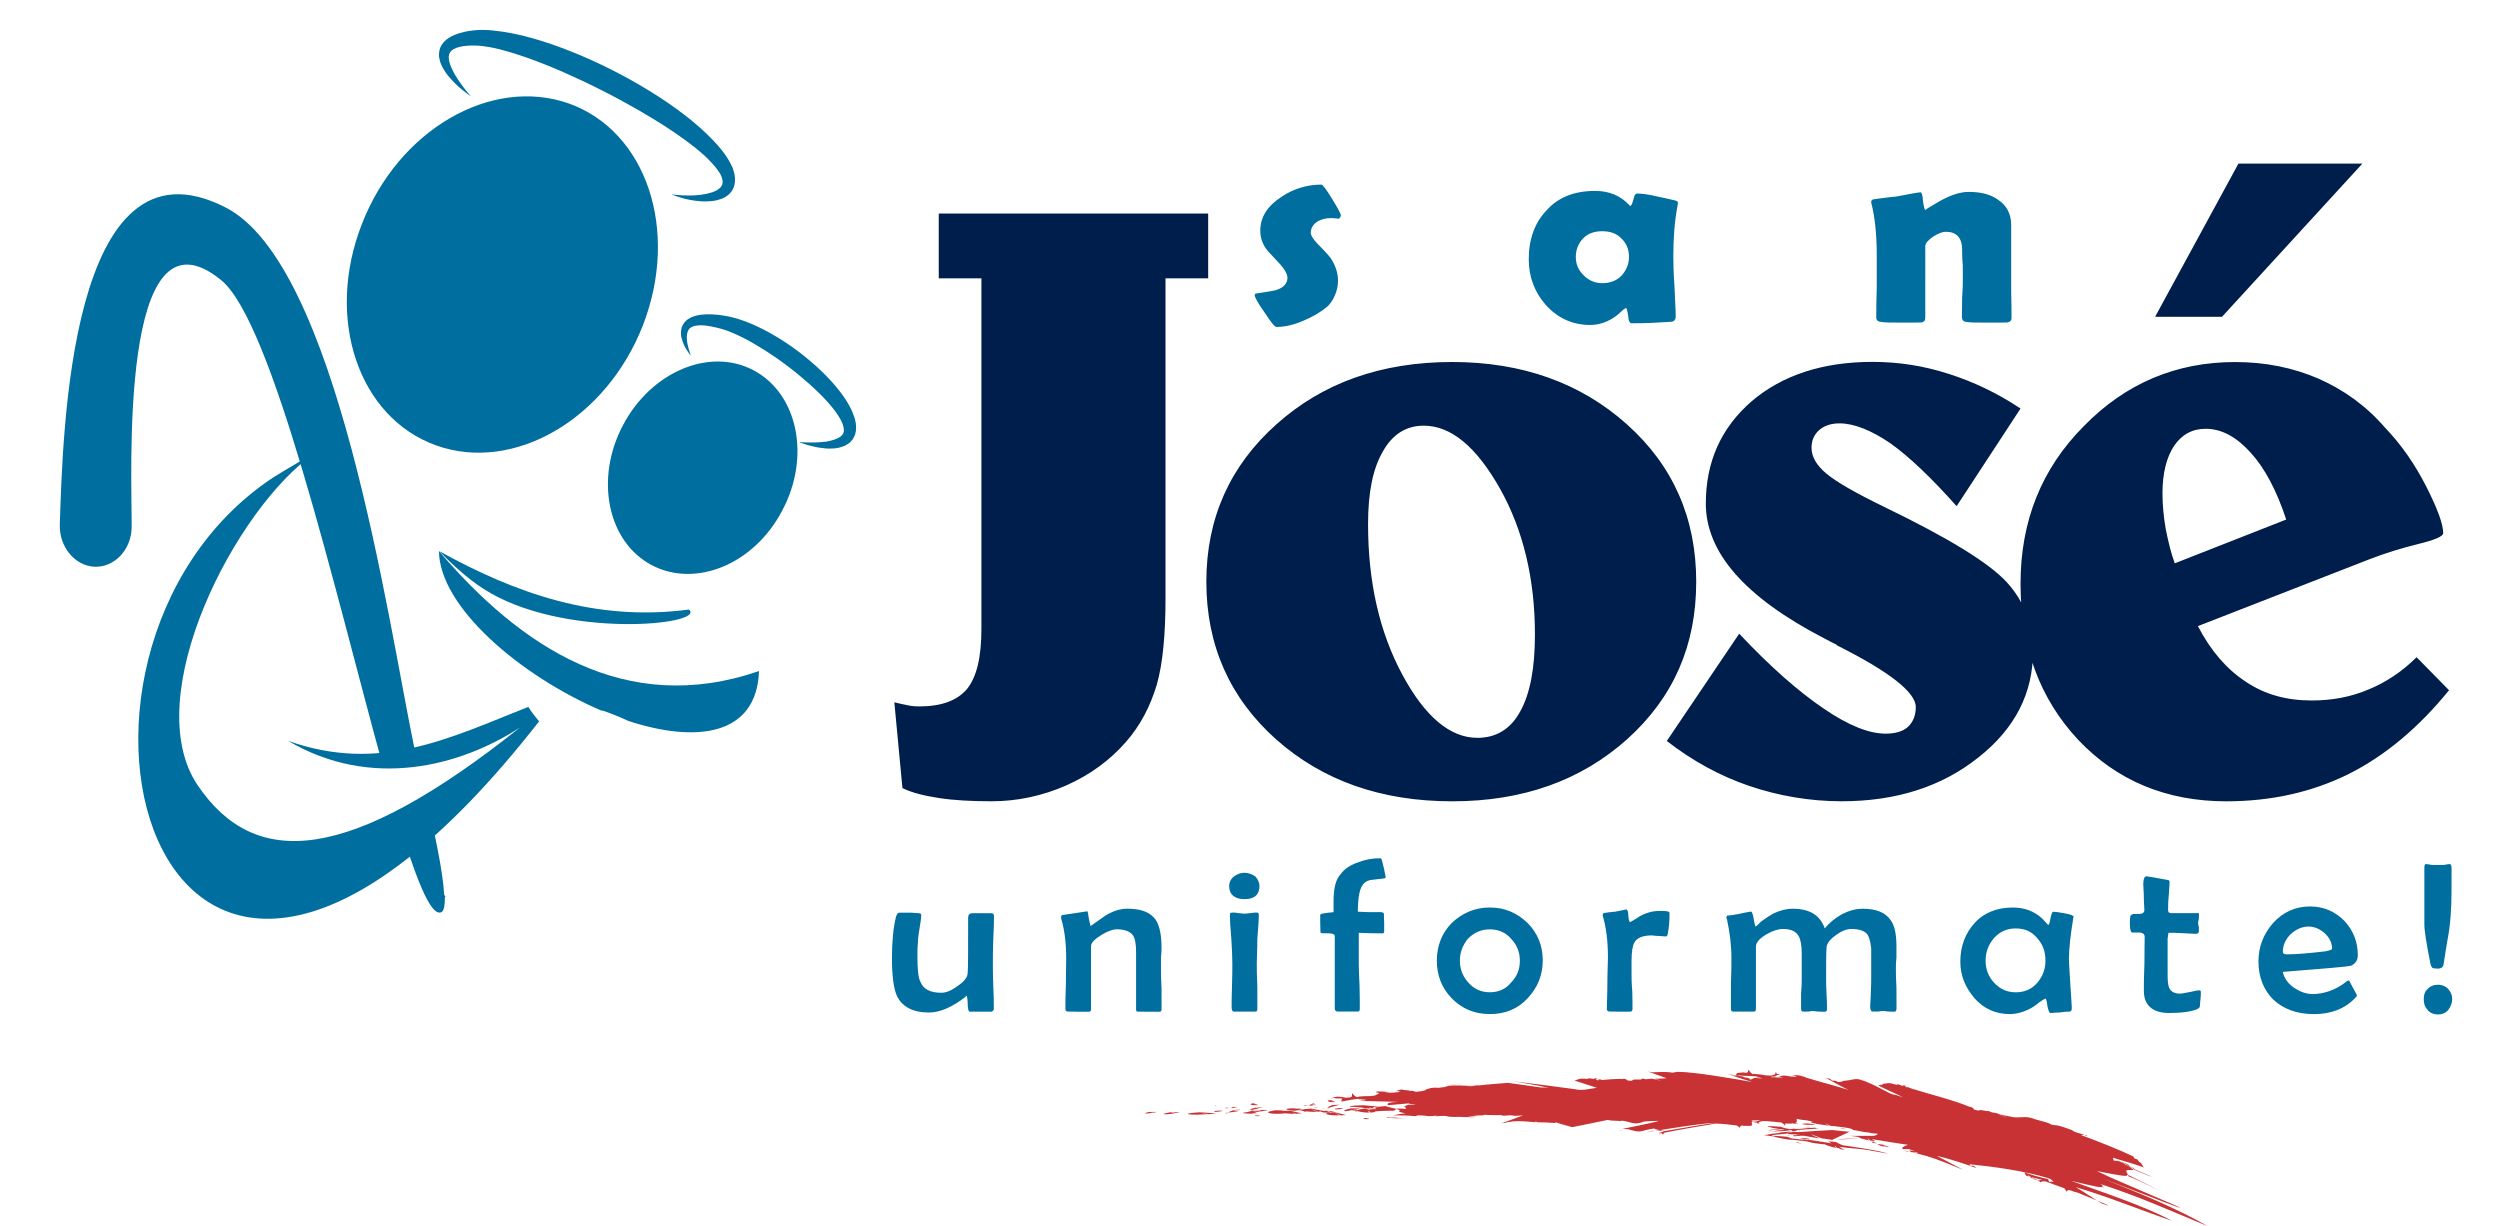
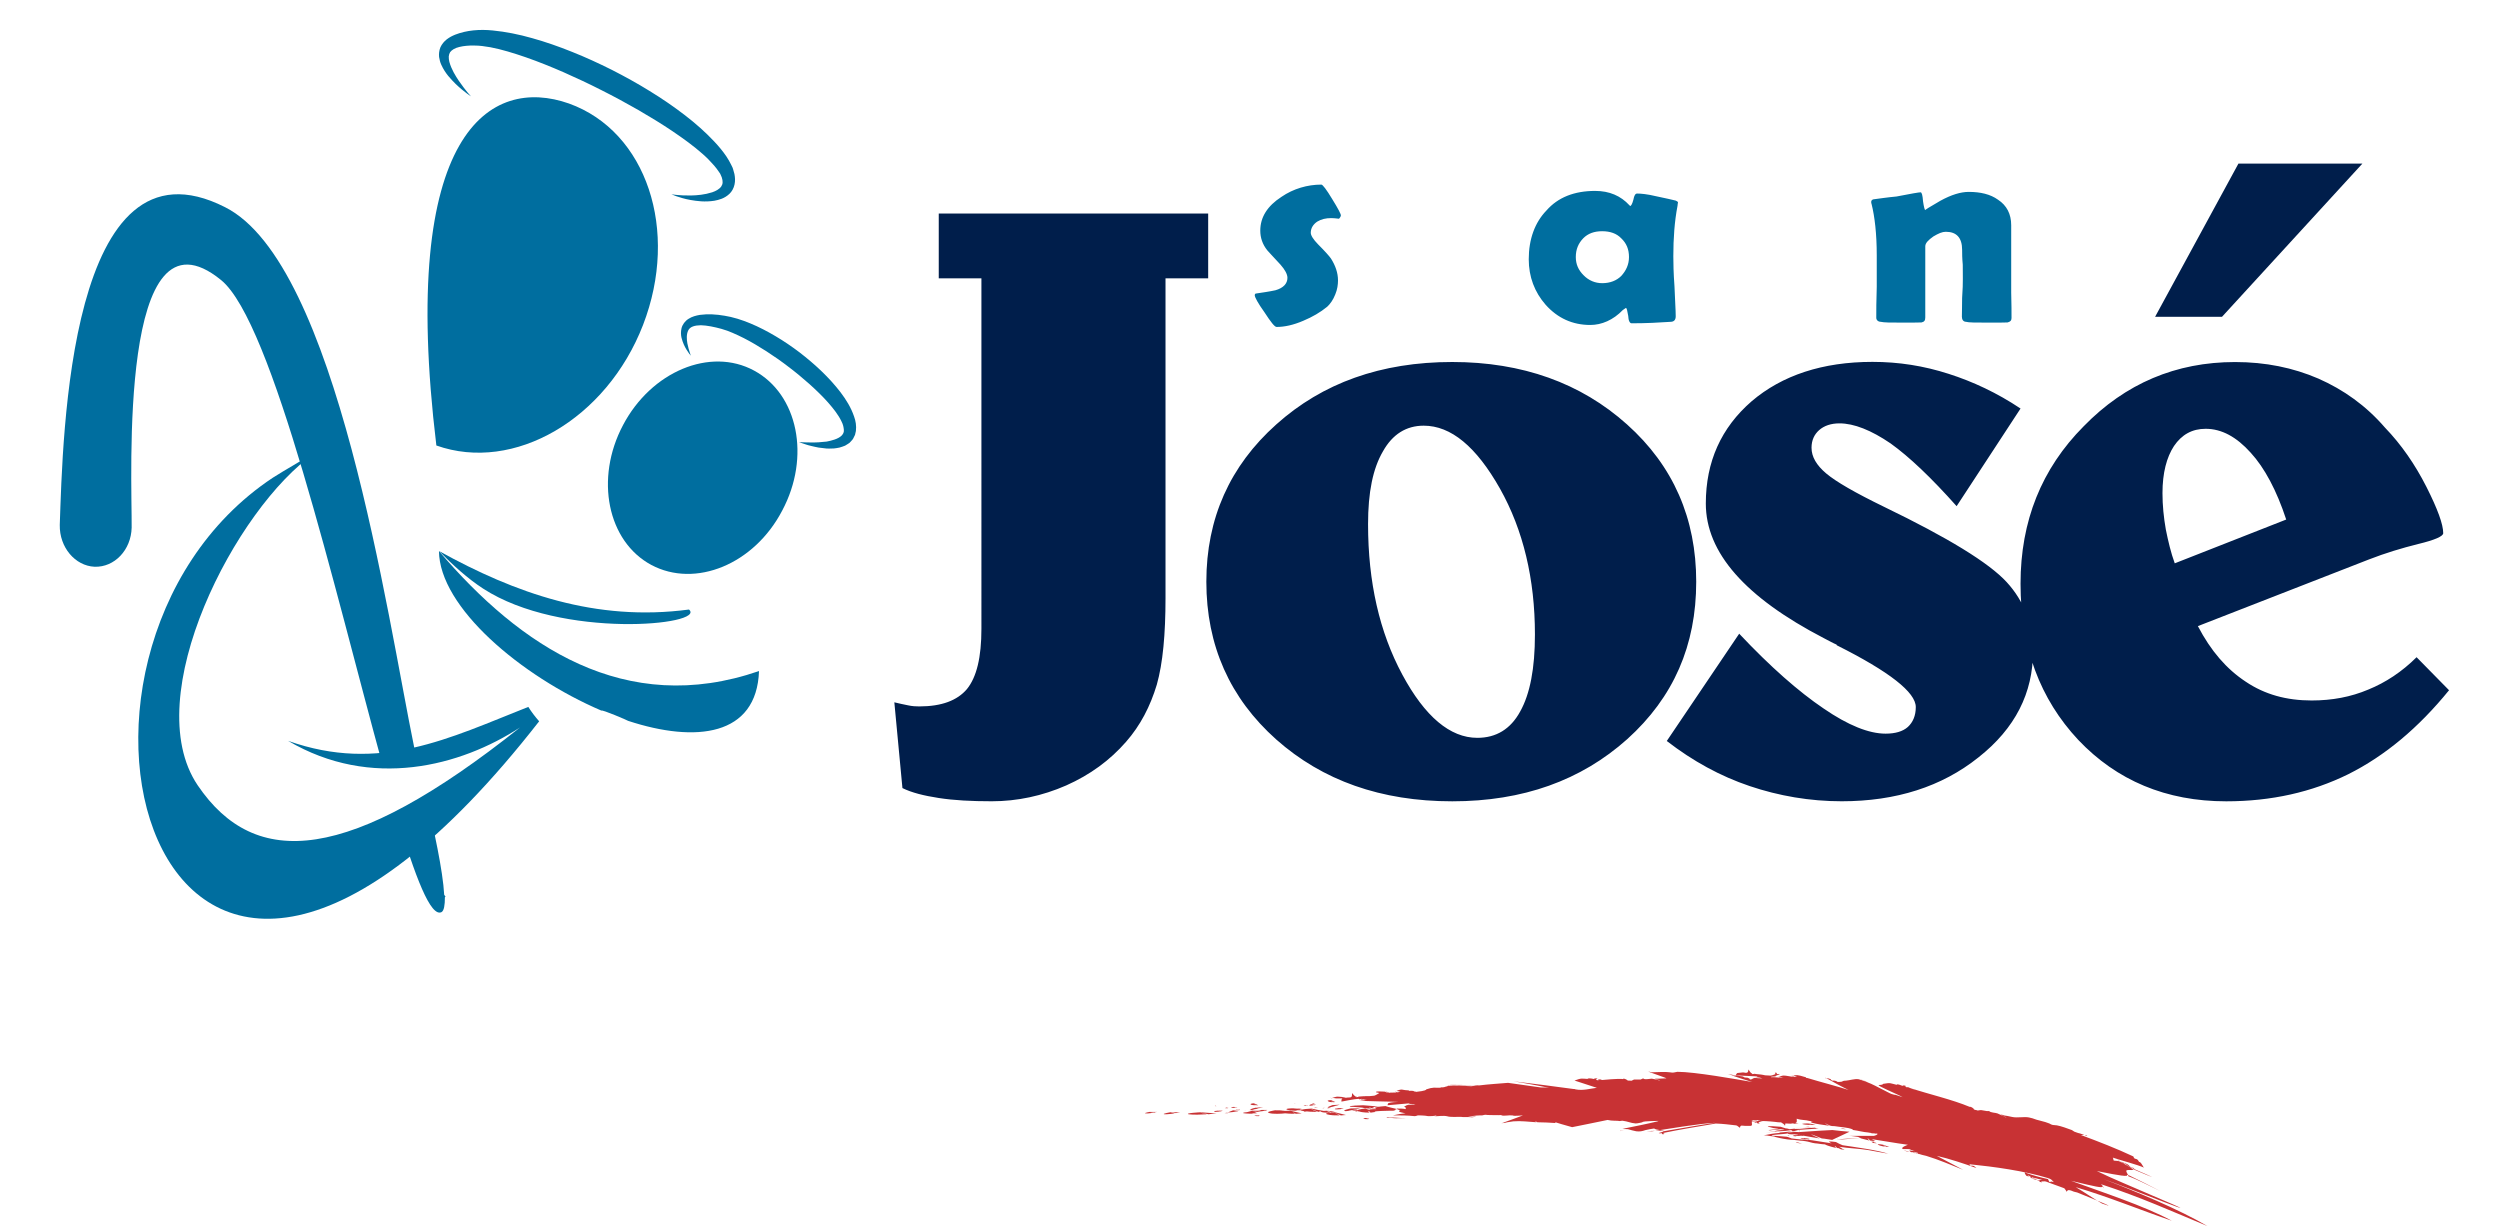
<svg xmlns="http://www.w3.org/2000/svg" version="1.1" id="Capa_1" x="0px" y="0px" viewBox="0 0 627 307.5" style="enable-background:new 0 0 627 307.5;" xml:space="preserve">
  <style type="text/css">
	.st0{fill-rule:evenodd;clip-rule:evenodd;fill:#006E9F;}
	.st1{fill:#006E9F;}
	.st2{fill:#001E4B;}
	.st3{fill:#C83234;}
</style>
  <g>
    <path class="st0" d="M104.82,191.38c-0.48-1.92-0.81-3.27-0.9-3.75C97.07,154.38,84.57,66.11,56.46,51.97   C17.21,32,15.77,109.65,14.99,131.65c-0.11,5.63,3.86,10.26,8.71,10.49c5.02,0.18,9.18-4.21,9.32-9.81   c0.11-12.49-3.38-83.12,22.43-62.09c12.91,10.49,28.44,77.65,40.38,121.16C98.82,191.02,101.81,191.29,104.82,191.38z" />
    <path class="st0" d="M111.4,224.4c-0.3-5.94-2.62-16.55-4.6-24.89c-1.6,2.09-4.21,3.21-6.43,4.5c-0.2,0.12-0.41,0.07-0.56-0.06   c-0.12,0.09-0.23,0.18-0.35,0.27c4.66,15.78,8.58,25.94,11.29,24.53c0.61-0.38,0.83-1.7,0.83-3.75l0.17-0.08L111.4,224.4z" />
-     <path class="st0" d="M142.69,25.96c19.48,6.99,27.74,31.8,18.59,55.53c-9.16,23.65-32.4,37.15-51.84,30.24   c-19.56-6.97-27.94-31.85-18.7-55.47C99.87,32.58,123.17,19.08,142.69,25.96L142.69,25.96z" />
+     <path class="st0" d="M142.69,25.96c19.48,6.99,27.74,31.8,18.59,55.53c-9.16,23.65-32.4,37.15-51.84,30.24   C99.87,32.58,123.17,19.08,142.69,25.96L142.69,25.96z" />
    <path class="st0" d="M189.12,92.94c11.01,5.94,14.23,21.67,7.06,35.11c-7.03,13.48-21.79,19.53-32.84,13.63   c-10.98-5.89-14.21-21.65-7.07-35.09C163.34,93.18,178.12,86.98,189.12,92.94L189.12,92.94z" />
    <path class="st1" d="M132.5,177.29c-19.76,7.8-37.21,16.71-60.26,8.51c20.87,12.31,43.28,6.37,58.19-3.36   C87.5,216.62,64,218.22,49.57,196.94c-15-22.24,9.64-69.63,29.32-83.26c1.74-1.18-8.84,5.04-10.48,6.14   C1.71,164.08,39.1,304.1,135.22,180.9C134.22,179.77,133.31,178.58,132.5,177.29z" />
    <g>
      <path class="st1" d="M172.8,152.87c-23.41,3.11-43.58-4.1-62.7-14.67c3.55,3.58,7.14,6.87,11.05,9.41    C140.83,160.41,177.31,156.78,172.8,152.87z" />
      <path class="st1" d="M110.09,138.21c0.13,14.08,20.52,31.35,40.74,40.01c0.12-0.32,6.65,2.47,6.7,2.57    c17,5.59,32.25,3.83,32.83-12.49C156.73,179.89,130.41,162.04,110.09,138.21z" />
    </g>
-     <path class="st1" d="M249.29,229.8c0,1.34-0.04,3.27-0.18,5.85c-0.1,2.59-0.1,4.52-0.1,5.83c0,1.29,0,3.27,0.1,5.77   c0.14,2.47,0.14,4.4,0.14,5.81c0,0.25-0.23,0.53-0.53,0.66c-0.23,0-1.99,0-5.59,0c-0.16,0-0.43-0.64-0.43-1.91   c0-1.36-0.21-2.08-0.29-2.08c-0.08,0-0.2,0.1-0.37,0.37c-3.14,2.38-6.14,3.84-9.1,3.84c-4.01,0-6.76-1.48-8.03-4.25   c-0.78-1.81-1.21-4.93-1.21-9.35c0-4.21,0.33-7.64,1.01-10.38c0.19-0.72,0.49-1.07,0.88-1.07c0.53,0,1.32,0,2.44,0   c1.07,0,1.91,0.14,2.36,0.14c0.45,0,0.66,0.14,0.66,0.51c0,0.68-0.21,1.87-0.43,3.33c-0.33,1.77-0.41,2.98-0.41,3.66   c-0.12,1.05-0.12,2.22-0.12,3.45c0,3.12,0.2,5.18,0.74,6.23c0.74,1.87,2.47,2.77,5.22,2.77c1.15,0,2.45-0.45,4.01-1.62   c1.73-1.15,2.55-2.2,2.63-3.23c0.12-1.34,0.12-5.94,0.12-13.91c0-0.86,0.37-1.19,1.15-1.19h4.52   C249.02,229,249.29,229.22,249.29,229.8L249.29,229.8z M291.32,253.18c0,0.39-0.21,0.57-0.49,0.57c-0.62,0-1.54,0-2.71,0   c-1.27-0.04-2.1-0.04-2.84-0.04c-0.35,0-0.35-0.21-0.35-0.82c0-0.84,0-2.1,0-3.94c0-1.72,0-3.02,0-3.94c0-0.68,0-1.7,0-3.12   c0-1.38,0-2.42,0-3.04c0-2.1-0.23-3.49-0.84-4.34c-0.76-0.95-2.08-1.44-4.07-1.44c-0.9,0-2.28,0.49-3.82,1.44   c-1.7,1.05-2.57,1.99-2.57,2.75v15.8c0,0.51-0.2,0.68-0.53,0.68c-0.6,0-1.52,0-2.71,0c-1.09-0.04-2.01-0.04-2.57-0.04   c-0.43,0-0.62-0.21-0.62-0.64c0-1.27,0-3.39,0.12-6.2c0-2.77,0.08-4.89,0.08-6.35c0-3.76-0.35-7.11-1.27-10.19   c0-0.19,0-0.33,0-0.39c0-0.25,0.08-0.31,0.27-0.43c0.16,0,1.21-0.18,3.18-0.47c1.91-0.27,3.06-0.47,3.06-0.47   c0.16,0,0.16,0.2,0.23,0.47c0.12,1.09,0.33,2.1,0.64,3.23c0.99-0.64,2.16-1.58,3.76-2.65c1.95-1.17,3.7-1.71,5.47-1.71   c3.57,0,5.83,0.95,7.15,2.84c0.93,1.48,1.42,3.76,1.42,6.92c0,0.49,0,1.36-0.14,2.49c0,1.01,0,1.89,0,2.47c0,1.19,0,2.96,0.14,5.26   C291.32,250.22,291.32,252.05,291.32,253.18L291.32,253.18z M315.87,222.24c0,2.07-1.17,3.27-3.78,3.27   c-2.45,0-3.82-1.21-3.82-3.27c0-0.95,0.41-1.81,1.23-2.45c0.72-0.49,1.54-0.9,2.59-0.9c1.09,0,1.97,0.41,2.73,0.9   C315.46,220.51,315.87,221.29,315.87,222.24L315.87,222.24z M315.71,229.33c0,1.36-0.14,3.47-0.37,6.12c0,2.79-0.14,4.87-0.14,6.14   c0,1.34,0,3.29,0.14,5.75c0,2.63,0,4.5,0,5.73c0,0.43-0.14,0.64-0.41,0.64h-5.44c-0.43,0-0.6-0.41-0.6-1.09c0-1.25,0-3.06,0.1-5.45   c0.08-2.42,0.08-4.33,0.08-5.57c0-1.27-0.08-3.35-0.25-6.14c-0.25-2.77-0.37-4.75-0.37-6.12c0-0.29,0.23-0.47,0.62-0.47   c0.27,0,0.88,0,1.5,0.14c0.7,0.04,1.23,0.14,1.52,0.14c0.33,0,0.92-0.1,1.6-0.14c0.7-0.14,1.25-0.14,1.52-0.14   C315.46,228.87,315.71,229.04,315.71,229.33L315.71,229.33z M347.53,219.98c0,0.14-0.14,0.35-0.57,0.35   c-0.9,0.1-1.73,0.18-2.65,0.31c-1.03,0.04-1.87,0.45-2.32,1.03c-0.95,0.92-1.44,3.29-1.44,6.98c0.6,0,1.6,0.12,2.86,0.12   c1.34,0,2.36,0,2.92,0c0.51,0,0.76,0.23,0.76,0.45c0,0.58,0,1.25,0.06,2.22c0,1.07,0,1.75,0,2.16c0,0.45-0.2,0.49-0.51,0.49   c-0.68,0-1.68,0-2.98-0.04c-1.27,0-2.24-0.1-2.88-0.1v7.95c0,1.17,0.1,3.02,0.2,5.51c0.06,2.55,0.06,4.38,0.06,5.63   c0,0.45-0.16,0.66-0.49,0.66h-5.09c-0.35,0-0.7-0.21-0.7-0.82v-18.12c0-0.43-0.53-0.68-1.6-0.68c-1.17,0-1.89,0-1.89-0.14   c-0.12,0-0.12-0.35-0.12-0.97c0-0.41,0-0.95-0.04-1.71c0-0.8,0-1.33,0-1.75c0-0.37,1.01-0.51,3.35-0.74c0-1.05,0-2.05,0-2.67   c0-3.06,0.45-5.42,1.73-6.8c0.95-1.36,2.46-2.36,4.48-3.04c1.75-0.7,3.57-1.01,5.46-1.01c0.19,0,0.29,0.12,0.39,0.31   c0,0,0.23,0.76,0.56,2.18C347.39,219.18,347.53,219.98,347.53,219.98L347.53,219.98z M386.92,240.85c0,3.72-1.27,6.8-3.76,9.49   c-2.49,2.71-5.67,3.99-9.51,3.99c-3.78,0-6.96-1.29-9.59-3.99c-2.49-2.59-3.7-5.77-3.7-9.39c0-3.68,1.21-6.86,3.7-9.43   c2.63-2.51,5.81-3.92,9.59-3.92c3.84,0,6.88,1.4,9.51,3.92C385.66,234.09,386.92,237.2,386.92,240.85L386.92,240.85z    M381.18,240.95c0-2.08-0.68-3.92-2.18-5.49c-1.36-1.58-3.14-2.38-5.34-2.38c-2.18,0-3.97,0.8-5.53,2.38   c-1.27,1.58-1.99,3.41-1.99,5.49c0,2.12,0.72,3.94,2.1,5.45c1.44,1.66,3.23,2.46,5.42,2.46c2.2,0,3.98-0.8,5.34-2.46   C380.49,244.88,381.18,243.07,381.18,240.95L381.18,240.95z M418.72,229c0,1.85-0.12,3.68-0.45,5.2c-0.08,0.54-0.23,0.66-0.55,0.66   c-0.43,0-0.9-0.1-1.66-0.12c-0.82,0-1.46-0.14-1.83-0.14c-2.28,0-3.8,0.66-4.38,1.89c-0.43,0.76-0.66,2.36-0.66,4.68v2.92   c0,0.92,0,2.47,0.18,4.44c0.06,2.03,0.06,3.51,0.06,4.52c0,0.43-0.23,0.68-0.58,0.68c-0.59,0-1.4,0-2.61,0   c-1.13-0.04-1.95-0.04-2.53-0.04c-0.45,0-0.72-0.21-0.72-0.64c0-1.42,0.14-3.6,0.14-6.49c0-2.75,0.14-4.99,0.14-6.41   c0-4.34-0.49-7.77-1.31-10.48c0-0.06,0-0.18,0-0.23c0-0.23,0.12-0.41,0.29-0.45c0.74-0.14,1.6-0.23,2.86-0.35   c1.91-0.33,2.81-0.57,2.69-0.57c0.33,0,0.58,0.57,0.58,1.54c0.04,1.07,0.29,1.64,0.47,1.64c0.12,0,0.12,0,0.23-0.12   c0.64-0.39,1.5-0.82,2.18-1.34c0.88-0.47,1.64-0.8,2.57-1.03c0.7-0.2,1.64-0.31,2.71-0.31C418.04,228.46,418.72,228.57,418.72,229   L418.72,229z M475.65,252.73c0,0.64-0.14,1.01-0.55,1.01c-0.31,0-0.66,0-1.29-0.04c-0.62,0-1.03-0.14-1.29-0.14   c-0.39,0-0.86,0-1.4,0.14c-0.66,0-1.15,0-1.46,0c-0.37,0-0.62-0.41-0.62-1.27c0-0.8,0.16-2.01,0.16-3.58c0.1-1.62,0.1-2.85,0.1-3.6   c0-4.4,0-6.92,0-7.44c-0.25-1.85-0.53-3.06-1.23-3.76c-0.66-0.64-1.97-1.07-3.74-1.07c-1.13,0-2.44,0.47-3.86,1.54   c-1.62,1.13-2.38,2.2-2.38,3.29c-0.1,1.38-0.1,3.88-0.1,7.52c0,0.86,0,2.08,0.1,3.88c0.12,1.7,0.12,3.04,0.12,3.86   c0,0.43-0.21,0.68-0.51,0.68c-0.29,0-0.76,0-1.42-0.04c-0.72,0-1.21-0.14-1.5-0.14c-0.31,0-0.64,0-1.27,0.14c-0.58,0-0.99,0-1.31,0   c-0.31,0-0.49-0.21-0.49-0.82c0-0.76,0-2.1,0-3.68c0.16-1.79,0.16-3.02,0.16-3.88v-6.29c0-2.01-0.29-3.47-0.78-4.29   c-0.66-1.19-2.01-1.77-3.92-1.77c-1.17,0-2.63,0.47-4.17,1.36c-1.73,1.03-2.61,2.08-2.61,3.04v7.75c0,0.88,0,2.2,0,3.96   c0,1.7,0,2.96,0,3.8c0,0.6-0.14,0.82-0.55,0.82h-5.16c-0.37,0-0.56-0.21-0.56-0.66c0-1.48,0-3.58,0-6.47   c0.12-2.83,0.12-4.99,0.12-6.41c0-3.14-0.41-6.29-1.11-9.59c-0.14-0.19-0.14-0.39-0.14-0.45c0-0.33,0.14-0.45,0.21-0.51   c0.7,0,1.7-0.18,2.98-0.41c0.62-0.18,1.54-0.35,2.77-0.56h0.25c0.21,0,0.39,0.56,0.64,1.81c0.18,1.29,0.41,1.93,0.49,1.93   c0,0,0.51-0.37,1.33-1.25c1.19-0.82,2.16-1.52,3.25-2.1c1.6-0.72,3.06-1.13,4.71-1.13c4.21,0,6.86,1.6,8.03,4.93   c1.15-1.4,2.51-2.51,4.23-3.51c1.83-0.95,3.55-1.42,5.3-1.42c3.37,0,5.71,0.95,6.97,2.84c1.05,1.38,1.48,3.59,1.48,6.63   c0,0.56,0,1.48,0,2.71c-0.14,1.21-0.14,2.12-0.14,2.67c0,1.15,0,2.77,0.14,4.99C475.65,249.97,475.65,251.64,475.65,252.73   L475.65,252.73z M520.07,229.94c0,0-0.12,0.2-0.12,0.45c-0.64,4.01-1.07,7.48-1.07,10.35c0,0.21,0.21,4.15,0.72,11.73v0.43   c0,0.6-0.21,0.82-0.72,0.82c-0.55,0-1.29,0.04-2.28,0.21c-1.03,0-1.83,0.14-2.34,0.14c-0.29,0-0.56-0.68-0.78-1.81   c-0.14-1.27-0.33-1.81-0.49-1.81c-0.08,0-0.6,0.27-1.54,0.93c-0.99,0.88-2.05,1.52-3,1.93c-1.32,0.62-2.92,1.03-4.31,1.03   c-3.57,0-6.57-1.29-8.94-3.99c-2.28-2.69-3.55-5.59-3.55-9.16c0-3.92,1.27-7.13,3.55-9.66c2.38-2.65,5.67-3.92,9.61-3.92   c2.85,0,5.34,0.86,7.4,2.79c0.29,0.31,0.78,0.88,1.4,1.52c0.08,0,0.08,0,0.19,0c0.06,0,0.29-0.47,0.45-1.58   c0.25-1.11,0.43-1.67,0.72-1.67c0.47,0,1.42,0.12,2.83,0.39C519.31,229.33,520.07,229.62,520.07,229.94L520.07,229.94z M513,240.95   c0-2.22-0.6-4.01-1.99-5.57c-1.4-1.77-3.23-2.53-5.47-2.53c-2.14,0-3.96,0.76-5.47,2.44c-1.38,1.66-2.08,3.45-2.08,5.67   c0,2.12,0.7,3.94,2.08,5.45c1.52,1.66,3.33,2.46,5.47,2.46c2.24,0,4.07-0.8,5.47-2.46C512.4,244.74,513,242.93,513,240.95   L513,240.95z M551.97,248.86c0,0.45,0,0.95-0.08,1.7c-0.12,0.66-0.12,1.29-0.12,1.5c0,0.31-0.1,0.41-0.1,0.56   c-0.14,0.12-0.35,0.27-0.49,0.43c-1.58,0.66-3.9,1.01-7.13,1.01c-4.17,0-6.37-1.93-6.37-5.55c0-1.54,0-3.76,0.14-6.82   c0-2.96,0.06-5.18,0.06-6.7c0-0.64-0.37-1.03-1.25-1.11c-0.53,0-1.27,0-1.93,0c-0.35-0.14-0.53-0.9-0.53-2.24   c0-0.49,0-1.05,0.08-1.64c0-0.37,0.31-0.66,0.8-0.78c0.57,0,0.93,0,1.42,0c0.86,0,1.34-0.35,1.34-0.99c0-0.66-0.14-1.83-0.14-3.25   c0-1.46-0.14-2.51-0.14-3.19c0-1.34,0.33-2.01,0.78-2.01c0.23,0,1.93,0.27,5.16,0.88c0.45,0,0.66,0.19,0.66,0.56   c0,0.7-0.1,1.89-0.21,3.41c-0.16,1.56-0.16,2.83-0.16,3.6c0,0.43,0.16,0.78,0.66,0.78h6.74c0.31,0,0.35,0.04,0.35,0.21   c0,0.23,0,0.58-0.04,0.97c0,0.51-0.18,0.92-0.18,1.07c0,0.25,0,0.64,0.18,1.25c0,0.57,0,0.93,0,1.09c0,0.45-0.31,0.6-0.82,0.6   c-0.74,0-1.83-0.12-3.27-0.16c-1.52-0.1-2.69-0.1-3.47-0.1c-0.06,0-0.16,0.45-0.27,1.5c0,1.27,0,3,0,5.18v3.94   c0,1.5,0.12,2.59,0.39,3.18c0.39,0.95,1.36,1.46,2.69,1.46c0.66,0,1.44-0.25,2.55-0.41c1.09-0.29,1.89-0.41,2.38-0.41   C551.89,248.39,551.97,248.54,551.97,248.86L551.97,248.86z M591.34,239.6c0,1.25-0.61,2.08-1.7,2.61   c-0.8,0.21-6.51,0.72-17.11,1.54c0.29,1.5,1.21,2.83,2.71,3.9c1.52,1.05,3.1,1.66,4.73,1.66c2.85,0,5.61-1.01,7.99-2.73   c0.33-0.29,0.61-0.51,0.88-0.64c0.19,0,0.33,0,0.33,0c0,0.08,0.39,0.64,0.96,1.81c0.66,1.21,0.99,1.81,0.99,1.93   c0,0.04-0.08,0.29-0.39,0.55c-2.65,2.83-6.2,4.11-10.34,4.11c-4.35,0-7.68-1.27-10.23-3.62c-2.45-2.42-3.74-5.69-3.74-9.62   c0-3.7,1.29-6.88,3.64-9.57c2.47-2.75,5.59-4.19,9.27-4.19c3.49,0,6.29,1.25,8.63,3.6C590.23,233.4,591.34,236.23,591.34,239.6   L591.34,239.6z M584.89,237.94c0-1.44-0.66-2.77-1.83-3.86c-1.21-1.11-2.65-1.7-4.05-1.7c-1.64,0-3.18,0.68-4.56,1.95   c-1.27,1.31-1.91,2.75-1.91,4.38c0,0.39,0.29,0.64,0.94,0.64c2.78,0,6.02-0.33,9.78-0.76   C584.35,238.33,584.89,238.16,584.89,237.94L584.89,237.94z M614.84,223.51c0,4.4-0.29,8.51-0.99,12.14   c-0.21,1.38-0.62,3.47-1.01,6.25c-0.08,0.64-0.59,1.03-1.46,1.03c-0.57,0-0.9-0.1-1.11-0.1c-0.35-0.08-0.47-0.41-0.66-0.86   c-1.05-5.22-1.58-8.57-1.58-10.07v-14.16c0-0.64,0.08-1.03,0.35-1.03c0.29,0,0.78,0.08,1.5,0.21c0.66,0.02,1.21,0.02,1.66,0.02   c0.19,0,0.72,0,1.44-0.02c0.66-0.14,1.25-0.21,1.44-0.21c0.25,0,0.43,0.39,0.43,1.03c0,0.64,0,1.66,0,2.9   C614.84,221.85,614.84,222.81,614.84,223.51L614.84,223.51z M615.01,250.57c0,1.07-0.39,1.89-0.99,2.73   c-0.64,0.76-1.58,1.13-2.49,1.13c-1.17,0-2.05-0.37-2.69-1.13c-0.74-0.84-0.96-1.66-0.96-2.73c0-1.01,0.21-1.87,0.96-2.51   c0.64-0.72,1.52-1.09,2.69-1.09c0.92,0,1.85,0.37,2.49,1.09C614.63,248.7,615.01,249.56,615.01,250.57L615.01,250.57z" />
    <path class="st2" d="M235.44,53.55h67.57V69.8h-10.7v80.21c0,9-0.66,16.31-2.18,21.69c-1.64,5.44-4.11,10.23-7.71,14.34   c-4.05,4.64-8.98,8.26-15.02,10.95c-6,2.63-12.29,3.97-18.66,3.97c-5.1,0-9.51-0.23-13.29-0.82c-3.76-0.58-6.8-1.34-9.12-2.49   l-2.03-21.51c1.27,0.29,2.34,0.56,3.45,0.76c1.03,0.23,2.01,0.27,2.79,0.27c5.65,0,9.55-1.5,11.96-4.34   c2.45-3,3.64-8.01,3.64-15.14V69.8h-10.7V53.55z M384.96,159.13c0-13.89-2.92-26.19-8.77-36.59   c-5.96-10.54-12.28-15.78-19.13-15.78c-4.4,0-7.83,2.18-10.21,6.43c-2.53,4.31-3.74,10.27-3.74,18.26   c0,14.55,2.86,27.08,8.59,37.74c5.67,10.54,11.98,15.86,18.82,15.86c4.73,0,8.34-2.2,10.74-6.6   C383.73,174.04,384.96,167.65,384.96,159.13L384.96,159.13z M364.23,90.79c17.53,0,32.23,5.26,43.82,15.65   c11.63,10.4,17.36,23.63,17.36,39.45c0,15.98-5.69,29.01-17.28,39.47c-11.59,10.38-26.19,15.61-43.9,15.61   c-17.89,0-32.54-5.22-44.13-15.49c-11.65-10.38-17.55-23.61-17.55-39.59c0-15.86,5.9-29.05,17.55-39.45   C331.69,96.05,346.34,90.79,364.23,90.79L364.23,90.79z M506.75,102.46l-16.03,24.49c-6.33-7.11-11.85-12.37-16.56-15.74   c-4.85-3.31-9.18-5.03-12.82-5.03c-2.12,0-3.84,0.58-5.12,1.71c-1.17,1.05-1.89,2.49-1.89,4.4c0,2.28,1.25,4.4,3.68,6.45   c2.47,2.08,7.23,4.83,14.53,8.38c16.03,7.75,26.26,14.01,30.74,18.88c4.38,4.77,6.6,10.66,6.6,17.36c0,10.4-4.44,19.31-13.68,26.59   c-9.2,7.36-20.69,11.01-34.31,11.01c-7.97,0-15.76-1.34-23.09-3.82c-7.33-2.47-14.24-6.25-20.77-11.3l18.16-26.91   c7.83,8.32,14.9,14.52,21.14,18.74c6.18,4.25,11.4,6.33,15.57,6.33c2.42,0,4.31-0.54,5.59-1.68c1.27-1.17,1.99-2.83,1.99-4.99   c0-3.68-6.57-8.86-19.8-15.49l-0.08-0.18c-0.8-0.33-1.93-0.97-3.2-1.62c-19.74-10.25-29.58-21.45-29.58-33.76   c0-10.48,3.84-19,11.49-25.64c7.66-6.53,17.81-9.88,30.3-9.88c6.59,0,12.88,0.99,19.11,3C494.8,95.7,500.88,98.54,506.75,102.46   L506.75,102.46z M594.13,140.31l-42.9,16.72c3.25,6.22,7.17,10.76,12.02,13.95c4.77,3.21,10.23,4.7,16.52,4.7   c5.13,0,9.8-0.88,14.19-2.73c4.36-1.77,8.44-4.46,12.12-8.12l8.14,8.28c-7.72,9.49-16.08,16.46-25.27,21.06   c-9.12,4.5-19.31,6.8-30.61,6.8c-15.08,0-27.45-5.22-37.1-15.39c-9.61-10.27-14.49-23.28-14.49-39.2   c0-15.68,5.26-28.83,15.84-39.47c10.46-10.74,23.15-16.11,37.97-16.11c7.64,0,14.55,1.42,20.89,4.15   c6.33,2.79,11.94,6.78,16.7,12.29c4.11,4.27,7.54,9.23,10.4,14.87c2.83,5.59,4.21,9.43,4.21,11.61c0,0.78-2.1,1.71-6.25,2.71   C602.35,137.47,598.26,138.7,594.13,140.31L594.13,140.31z M573.38,130.3c-2.4-7.31-5.42-12.96-8.9-16.76c-3.55-3.96-7.29-6-11.3-6   c-3.41,0-6,1.46-7.95,4.33c-1.83,2.79-2.88,6.72-2.88,11.81c0,3.06,0.31,6.1,0.84,9.12c0.6,2.96,1.27,5.83,2.24,8.48L573.38,130.3z    M561.4,41.03h31.09l-35.21,38.42h-16.78L561.4,41.03z" />
    <path class="st1" d="M336.29,54.02c0,0.19-0.18,0.55-0.47,0.84c-0.7-0.08-1.34-0.16-1.91-0.16c-1.44,0-2.51,0.27-3.51,0.86   c-1.01,0.66-1.66,1.62-1.66,2.82c0,0.66,0.64,1.68,1.83,2.9c1.75,1.75,2.83,2.98,3.23,3.55c1.11,1.75,1.77,3.57,1.77,5.51   c0,1.01-0.16,2.26-0.68,3.49c-0.54,1.38-1.27,2.4-2.03,3.1c-1.71,1.4-3.68,2.55-6.02,3.53c-2.45,1.05-4.66,1.54-6.68,1.54   c-0.49,0-1.48-1.29-3.02-3.66c-1.69-2.36-2.45-3.82-2.45-4.29c0-0.21,0.12-0.43,0.29-0.43c1.64-0.25,3.29-0.47,4.89-0.82   c1.99-0.56,3.02-1.67,3.02-3.12c0-0.9-0.64-2.06-1.73-3.29c-2.05-2.24-3.23-3.45-3.31-3.59c-1.23-1.52-1.77-3.21-1.77-4.95   c0-3.37,1.77-6.18,5.3-8.47c3.02-2.07,6.55-3.08,10.01-3.08c0.35,0,1.29,1.25,2.71,3.6C335.59,52.31,336.29,53.65,336.29,54.02   L336.29,54.02z M419.67,64.27c0,1.66,0.04,4.19,0.29,7.56c0.12,3.39,0.31,5.84,0.31,7.5c0,0.95-0.49,1.36-1.25,1.38   c-2.92,0.2-6.14,0.37-9.84,0.37c-0.39,0-0.78-0.62-0.82-1.85c-0.25-1.36-0.33-1.89-0.58-2.01c-0.16,0.12-0.43,0.29-0.78,0.54   c-2.42,2.51-5.3,3.74-8.16,3.74c-4.48,0-8.2-1.73-11.18-5.05c-2.79-3.18-4.25-7.03-4.25-11.42c0-5.07,1.54-9.24,4.44-12.24   c2.9-3.31,7.01-4.91,12.22-4.91c3.57,0,6.41,1.23,8.59,3.6c0.14,0.14,0.18,0.18,0.18,0.18c0.23,0,0.53-0.49,0.82-1.6   c0.19-1.05,0.49-1.52,0.92-1.52c0.88,0,2.49,0.12,4.89,0.7c2.2,0.47,3.86,0.82,4.81,1.07c0.35,0.16,0.56,0.27,0.56,0.53   c0,0.08-0.12,0.33-0.12,0.78C419.97,55.56,419.67,59.75,419.67,64.27L419.67,64.27z M408.55,64.47c0-1.97-0.64-3.47-1.95-4.71   c-1.17-1.21-2.77-1.77-4.79-1.77c-1.97,0-3.55,0.57-4.73,1.77c-1.21,1.25-1.87,2.75-1.87,4.71c0,1.81,0.66,3.27,1.93,4.54   c1.29,1.34,2.94,2.01,4.68,2.01c2.03,0,3.62-0.66,4.79-1.81C407.79,67.91,408.55,66.39,408.55,64.47L408.55,64.47z M504.49,79.78   c0,0.62-0.33,0.93-1.01,1.09c-0.6,0.04-2.24,0.04-5.03,0.04c-2.86,0-4.7,0-5.38-0.2c-0.68-0.02-1.03-0.57-1.03-1.27   c0-1.11,0.06-2.63,0.06-4.72c0.16-2.12,0.18-3.68,0.18-4.73c0-0.8-0.02-2.08-0.02-3.6c-0.16-1.66-0.16-2.9-0.16-3.72   c0-3.02-1.38-4.54-4.09-4.54c-0.92,0-1.83,0.41-3.12,1.17c-1.27,0.9-2.03,1.66-2.03,2.47V79.6c0,0.8-0.25,1.11-0.95,1.27   c-0.8,0.04-2.49,0.04-4.99,0.04c-2.75,0-4.38,0-5.24-0.2c-0.64-0.02-1.11-0.43-1.11-1.01c0-1.7,0-4.27,0.12-7.77   c0-3.47,0-6.12,0-7.89c0-5.42-0.51-9.7-1.29-12.84c-0.1-0.25-0.1-0.33-0.1-0.58c0-0.33,0.23-0.53,0.51-0.62   c1.42-0.18,3.39-0.49,5.85-0.72c3.55-0.7,5.65-1.05,6.02-1.05c0.31,0,0.51,0.74,0.62,2.28c0.21,1.4,0.41,2.18,0.57,2.18   c-0.16,0,1.07-0.78,3.78-2.34c2.77-1.52,5.12-2.22,7.11-2.22c2.92,0,5.42,0.57,7.36,1.97c2.16,1.42,3.29,3.57,3.29,6.37v10.52   c0,1.42,0,3.51,0,6.39C504.49,76.23,504.49,78.34,504.49,79.78L504.49,79.78z" />
    <path class="st3" d="M335.12,277.3c-1.21-0.16-1.21-0.16,0.08,0c0.27-0.1,0.62-0.16,0.8-0.25c-0.57,0-1.09,0.1-1.75,0.1   c0.23-0.1-1.7,0.6-1.19,0.6C333.64,277.81,335.12,277.3,335.12,277.3L335.12,277.3z M446.52,284.02c-0.12,0-0.23,0-0.23,0.12   c-1.36,0.1-2.53,0.31-2.73,0.37c-0.47,0.14-0.84,0.14-1.21,0.19c0.37,0,0.66,0.12,1.07,0.12c-0.21,0-0.33,0-0.53,0   c-0.54-0.12-0.76-0.18-0.04,0h0.45c0.62,0.06,1.17,0.16,1.87,0.25c-0.18,0.08-0.25,0,0,0.08c0.04,0-0.47,0,0.04,0   c1.38,0.35,2.77,0.62,4.15,0.72c0.08,0,0.27,0,0.27,0l0,0l0,0c0.23,0,0.64,0.06,0.64,0.06h-0.08c0.41,0,0.9,0.14,1.31,0.14   c-0.12,0-0.12,0-0.12,0c0.51,0,0.99,0.08,1.54,0.16c0.72,0.1,1.46,0.41,2.28,0.51c0.76,0.04,1.62,0.25,2.49,0.27   c0.8,0.47,2.9,0.92,2.9,0.92s-0.43-0.33-0.45-0.51c0.35,0.06,0.35,0.37,0.68,0.51c0.49,0.08,0.9,0.08,1.29,0.1   c-0.27-0.1-0.57-0.23-0.88-0.43c2.38,0.41,4.85,0.43,7.33,0.84c1.6,0.27,3.29,0.58,5.03,0.92c-2.71-0.92-8.49-1.68-11.48-2.14   c-0.57-0.21-1.23-0.56-1.66-0.8c0.04,0-2.26-0.33-1.66,0c0.2,0.16,0.39,0.23,0.59,0.33c-0.25,0-5.75-0.95-5.75-0.86   c0,0.2-3.94-0.37-4.29-0.37c-0.39-0.12-0.82-0.35-1.25-0.43c-1.21-0.1-2.38-0.2-3.57-0.25c-0.08,0-0.14-0.12-0.14-0.12   s0.06,0,0.14,0h-0.35c1.21-0.19,3.02-0.25,4.36-0.47c-0.02,0-0.14,0.1-0.14,0.1c0.78,0.31,2.01,0,2.67,0.18   c-3.12,0.31,0,0.37,0.92,0.37c0,0-0.7-0.18-0.92-0.37c0.41,0.19,0.78,0.31,1.11,0.37c0-0.06,0.16-0.06,0.18-0.06   c1.31,0.25,4.03,0.68,4.03,0.68c-3.1-1.36-2.77-1.36,0.53,0c0.88,0.06,1.73,0.27,2.59,0.37c1.48-0.72,2.84-1.36,4.36-2.05   c-1.4-0.12-2.88-0.25-4.31-0.43c-0.78,0.02-5.38,0.29-8.49,0.53c0.14,0,0.14,0,0.14,0c-0.8-0.1-1.93,0-3.08,0.1   c1.05-0.19,1.79-0.33,1.29-0.45l-0.14-0.16c-0.97,0.16-1.99,0.27-3.02,0.29h-0.06h-0.1h0.1c0,0-0.21,0-0.43,0   c-0.88,0.12-1.87,0.21-2.9,0.31c0.86-0.1,1.58-0.19,2.42-0.33c-0.1,0-0.14,0-0.14,0c0.14-0.12,1.11-0.27,2.45-0.29   c-0.31-0.16-0.64-0.16-1.03-0.21c-0.86,0.06-1.67,0.23-2.18,0.23c0,0-0.58,0.16-0.86,0c0.37-0.02,1.36-0.18,2.57-0.31   c-0.92-0.1-1.93-0.31-2.57-0.53c-1.01-0.35,2.96,0,3.04,0l1.38,0.43c2.22-0.21,4.68-0.31,5.53-0.43c0.33,0,0.51,0.12,0.7,0.12   c-0.08,0-0.2,0-0.29,0c-0.99-0.12-3.49,0.1-5.77,0.31l0.74,0.18c0.74-0.08,1.54-0.18,2.2-0.25c0,0-0.39,0.08-0.59,0.08   c-0.08,0-0.23,0-0.23,0c-0.08,0-0.25,0.1-0.08,0.1l0,0h1.03c-0.23-0.18-0.23-0.18,0.08,0c1.71-0.18,3.39-0.31,3.9-0.31   c0.33,0.14,0.57,0.21,0.99,0.21c-2.06,0.18-4.09,0.23-6.08,0.41l1.38,0.27c0-0.12,0-0.12-0.12-0.12   C450.44,283.69,448.33,283.83,446.52,284.02L446.52,284.02z M447.54,283.01h-0.21C446.23,282.5,446.29,282.5,447.54,283.01   L447.54,283.01z M447.54,283.11h0.19l0.43,0.14h-0.21L447.54,283.11z M450.81,281.76h-0.1l0,0l-0.51-0.1   c0.6-0.1,0.41-0.58,0.41-1.09c1.29,0.43,2.05,0.23,3.31,0.59l0.86,0.08c-0.08,0-0.94,0-0.39,0.33c1.17,0.37,3.1,0.56,4.42,0.78   c0,0-0.82-0.41-1.15-0.59c0.54,0.06,0.95,0.47,1.48,0.59c0.25,0.08,0.58,0.08,0.92,0.08c1.5,0.27,3.27,0.27,4.6,0.82   c0,0-0.16,0,0,0c0.14,0.16-0.33,0.16,0.14,0.16c1.31,0.18,2.49,0.53,3.78,0.62c0.16,0,0.19,0.12,0.29,0.12c0,0,0,0,0-0.12   c0.18,0.12,0.66,0.21,0.66,0.21c0.41,0,0.64,0,1.03,0.1c0,0,0,0,0-0.1c0.12,0.1,0.25,0.1,0.33,0.1c0,0.31-0.72,0.49-0.92,0.54   h-6.18c0.56,0,1.75,0.2,2.3,0.27c0.1,0.14,0.21,0.14,0.49,0.23c-1.93,0.12-3.74,0.18-5.57,0.39c-0.41-0.27-0.41-0.27,0.14,0   c0.29,0.1,3.21-0.21,5.44-0.39c0,0,0,0.12,0.08,0.12c-0.08,0-0.08,0-0.08,0h0.08c0.74,0.19,2.2,0.56,2.2,0.56s-0.41-0.37-0.55-0.56   c0.45,0.06,0.45,0.37,0.72,0.56c0.49,0.08,0.9,0.08,1.29,0.08c-0.35-0.21-0.66-0.27-0.93-0.45c3.04,0.45,6.12,1.03,9.1,1.42   c-0.18,0.08-1.93,0.66-1.29,1.07c0.64,0,1.11,0.02,1.66,0.02c0.45,0.21,0.9,0.47,1.48,0.49c-0.35,0-0.58,0-0.8-0.02   c-1.05-0.49-1.05-0.49-0.14,0l-0.55-0.14c0,0.14,0.12,0.14,0.25,0.16v0.14c-0.14,0-0.25,0-0.25,0c0.25,0.1,0.55,0.1,0.72,0.18   c0,0,0,0,0-0.08c0.59,0.18,1.23,0.41,1.81,0.55c-0.49-0.25-0.29-0.14-0.59-0.25c-0.08,0-0.19-0.12-0.33-0.21   c0.14,0.1,0.25,0.21,0.25,0.21c-0.37,0-1.19-0.39-0.25-0.21c0-0.08,0-0.08,0,0c0.25,0,0.43,0.1,0.43,0.1c0.1,0,0.1,0.12,0.2,0.23   c0.29,0.14,1.6,0.47,1.99,0.54c3.08,0.94,6.31,2.3,9.29,3.51l-6.64-3.51c3,0.66,7.03,2.01,9.94,3.06   c-0.74-0.59-0.47-0.59-1.52-0.59c-0.12-0.1-0.16-0.31-0.23-0.37c6.14,0.62,13.74,1.66,19.7,3.47c0.19-0.12,0.35,0.08,0.49,0.18   c0,0-0.62-0.39-0.41-0.1c0.82,0.18,0.82,0.39,1.4,0.95c-0.33-0.08-0.58-0.19-0.94-0.19l0.27,0.19l-0.47-0.08   c-0.1-0.25-0.27-0.49-0.35-0.7c-1.73-0.37-3.9-0.97-5.46-1.54c-0.25-0.1-0.51-0.23-0.25,0.23c-0.14,0-0.14,0-0.25-0.12   c0.37,0.23,0.37,0.37,0.51,0.58c0.29,0.12,0.49,0.2,0.78,0.2c1.01,0.72,0.78,0.64,1.99,0.86c0.08,0,0.08,0,0.2,0.08h-0.2   c0.08,0.12,0.53,0.16,0.7,0.16c-0.18,0-0.18,0.14-0.18,0.14c0.21,0.12,0,0.12,0.43,0.19c0.51,0.1,0.12-0.08,0-0.19   c1.25,0,0.78-0.14,1.93,0.29c1.29,0.47,2.55,0.95,3.88,1.42c0.19,0.14,0.64,0.9,0.64,0.9c0.18-0.64,0.76-0.43,1.27-0.25   c0.47,0.25,0.97,0.31,1.34,0.41c0.82,0.31,12.02,4.83,6.22,2.77c-2.24-1.31-4.31-2.77-6.58-4.11c8.59,2.57,16.01,5.67,24.1,8.44   c-6.86-3.74-17.73-7.25-25.29-10.03c1.42,0.29,6.8,1.73,7.66,1.6c0.12-0.08,0.35-0.18,0.41-0.25l0,0   c-0.18-0.12-0.41-0.29-0.51-0.47c0.1,0,0.1,0,0.21,0.06c9.47,3.1,17.52,6.7,26.48,10.44c-6.94-4.11-18.27-8.85-26.07-11.79l0,0   c4.62,1.52,32.5,12.72,11.51,3.8c-4.23-1.87-9.24-3.88-13.21-5.83c1.4,0.25,6.51,1.38,7.5,1.19c0.1-0.14,0.2-0.31,0.33-0.35h0.06   c-0.29-0.12-0.39-0.45-0.47-0.7c-0.33-0.88,2.06,0.12,1.93-0.88c-1.52-0.33-0.88-0.59-1.85-1.05c-0.57-0.31-1.31-0.37-1.91-0.84   c-0.12-0.12-0.27-0.23-0.43-0.23c0.43,0.29,0.95,0.58,1.42,0.88c0.59,0.12,0.18-0.12,1.01,0.49c0.23,0.18,0.41,0.25,0.64,0.43   c1.75,0.92,3.86,1.68,5.67,2.57c0,0.06-4.42-1.79-4.93-2.03c-0.16-0.12-0.39-0.21-0.6-0.41c-0.55-0.31-1.21-0.7-1.79-1.05h-0.08   c-1.36-0.76-0.92-0.47-2.2-0.64c-0.21,0-0.12-0.7-0.33-0.76c2.22,0.76,6.02,1.7,7.97,2.57c-0.14,0-0.14,0,0,0   c-0.31,0-0.66-1.29-1.23-1.46c-0.12,0-0.43-0.18-0.12-0.06c-0.49-0.8-0.49-0.58-1.11-0.8c0,0-0.31-0.35-0.31-0.53   c-4.29-2.01-8.65-3.7-13.17-5.38c0.29,0,0.58,0,0.86,0c0,0-1.03-0.41-1.58-0.51c-1.29-0.43-0.68-0.21-1.52-0.72   c-1.13-0.41-2.67-0.99-3.78-1.19c-1.01-0.1-1.09,0-1.89-0.47c-1.21-0.53-2.96-0.76-4.25-1.3l-0.86-0.21   c-1.21-0.25-2.92,0.16-4.19-0.12c-0.64-0.18-1.95-0.37-1.95-0.37c-0.35-0.1-0.64-0.23-1.03-0.29c0.47,0.29,1.03,0.53,1.58,0.82   c-0.29-0.04-0.47-0.16-0.64-0.29c-0.54-0.23-1.05-0.47-1.66-0.76c-0.39-0.18-1.81-0.18-2.1-0.6c-0.2,0-0.43,0-0.62,0   c-0.27,0-1.5-0.31-1.58-0.23c-1.21,0.19-0.29,0.08-1.4-0.08c-0.18-0.14-0.6-0.27-0.18-0.14c-0.18-0.25-0.62-0.58-1.05-0.64v0.06   c-4.54-1.89-10.11-3.14-14.92-4.72c-0.14-0.04,1.23,0.41,1.05,0.41c-0.43-0.16-1.68-0.64-1.6-0.64c-0.14,0-0.37,0-0.47,0   c0,0.1,0.1,0.19,0.1,0.23c2.53,1.27,4.89,2.53,7.4,3.76c-2.55-1.36-5.24-2.85-7.89-4.19c0.18,0,0.25,0,0.39,0   c-0.14-0.21-0.7-0.29-0.9-0.21v0.1c-0.53-0.23-0.99-0.39-1.56-0.45c0,0.06,0.14,0.06,0.21,0.21c-1.83-0.43-1.58-0.64-3.55-0.29   c-0.18,0.29-0.82,0.29-1.09,0.29c-0.66,0.14,4.73,2.3,5.98,3.06c-0.64-0.23-1.25-0.43-1.83-0.6c-0.16,0-0.37,0-0.58-0.1   c-0.31-0.06-0.64-0.18-0.97-0.37c-2.32-1.21-4.77-2.49-6.96-3.35c0,0-0.04,0-0.19,0c0.19,0,0.37,0.14,0.53,0.14   c0.72,0.21,1.54,0.72,2.44,1.07c-1.19-0.53-2.44-1.01-3.53-1.31c0,0,0,0-0.06,0c-0.94-0.12-2.14,0.29-3.1,0.37   c-0.56,0-0.66,0.08-1.09,0.27c0,0-1.38,0.14-1.01,0c-0.37-0.19-0.78-0.35-1.25-0.27c0,0-0.45-0.14-0.45-0.37   c-0.33-0.12-0.76-0.31-1.15-0.2c-0.1,0.08-0.18-0.19-0.18-0.19c2.05,1.17,4.31,2.4,6.41,3.39c-0.1-0.04-0.1-0.04-0.1-0.14   c-3.62-1.17-7.31-2.08-10.93-3.18c-0.02,0-0.02,0-0.18,0c0,0-0.1-0.08-0.1-0.16c-0.55-0.12-1.34-0.43-1.83-0.47   c-0.29-0.12-0.97,0-1.38,0c0.41,0.16,0.72,0.27,0.99,0.35c-0.76,0-0.59,0.12-1.27-0.31c-0.08,0-0.08,0-0.08,0   c0.08,0.12,0.51,0.31,0.51,0.31c-0.78,0-1.89-0.35-2.65-0.31c-0.31,0.12-0.7,0.12-0.99,0.23c0.37,0.08,0.76,0.27,1.31,0.35   c-0.31-0.08-0.55-0.08-0.82-0.08c-0.2,0-0.49-0.27-0.7-0.27c0.21,0.2,0.58,0.27,0.58,0.27s-1.13,0-1.6-0.08c-0.16,0-0.59,0-0.8,0   c-0.27-0.2,1.11-0.2,1.21-0.2c-0.1,0-0.1-0.12-0.1-0.12c0.33-0.12,0.7-0.27,1.09-0.45c-0.12-0.12-0.6,0-0.76,0   c0.1-0.6-0.64-0.31-0.47-0.31c0.04,0.08,0.14,0.2,0.14,0.31c-1.56,0.56-0.9,0.33-2.59,0.29c-0.41-0.12-0.7-0.12-1.15-0.21   c0,0-0.29,0-0.08,0c-0.59-0.08-1.09-0.08-1.64-0.19c0.12,0,0.12,0,0.12,0c0,0.12-1.17,0.12-0.45,0c-0.1-0.12-0.2-0.12-0.2-0.12   c-0.33-0.08-0.78-1.05-0.78-0.93c-0.1,0.86-0.31,0.93-1.36,0.72c-0.37,0-0.92,0.14-1.34,0.14c-0.31,0-0.45,0.6-0.53,0.6l5.53,0.27   c-0.19,0.08-0.37,0.2-0.45,0.2c0.62,0,1.03,0.08,1.62,0.27c-0.06,0-0.35,0-0.53,0c-0.84-0.39-0.78-0.27-0.06,0   c-1.31,0-1.03-0.39-2.22,0.29h-0.12c-0.14,0-0.49,0-0.14-0.1c-0.72-0.47-0.64-0.31-1.29-0.39c0,0.08-0.49-0.27-0.55-0.27   c-0.86-0.12-1.73-0.23-2.49-0.27c-0.8,0.04,5.09,1.58,7.91,2.4c-3.12-1.01-6.35-1.85-9.41-2.81c0.08,0.12,2.12,0.29,1.5,0.41   c-0.18,0.16,4.58,1.58,5.85,1.97c-0.14-0.08-0.21-0.08-0.45-0.21c-4.71-0.82-14.96-2.65-19.31-2.65c-0.93,0.16-0.93,0.29-1.93,0.12   c-1.23-0.19-3.06,0-4.5,0c0,0-0.78-0.19-0.82-0.19c-0.35,0,5.12,1.79,4.44,1.71c-0.43,0-1.81,0.08-1.81,0.08c-0.37,0-0.64,0-1.07,0   c0.6,0.21,1.07,0.35,1.68,0.49c-0.18-0.08-0.33-0.08-0.64-0.08c-0.47-0.19-1.13-0.29-1.77-0.41c-0.47,0-1.87,0.35-2.16-0.08   c-0.18,0.08-0.37,0.2-0.64,0.29c-0.23,0-1.42,0-1.64,0c-1.01,0.47-0.29,0.27-1.44,0.27c-0.04,0-0.51,0-0.16-0.08   c-0.35-0.19-0.7-0.41-1.11-0.41c0,0.12,0,0.12,0,0.12c-1.11-0.2-5.2,0.23-5.34,0.23c-0.43-0.23-0.56-0.14-0.95-0.14   c0,0.14,0.06,0.19,0.06,0.27c-0.06-0.08-0.31-0.08-0.53-0.14c0,0,0-0.14,0-0.23c0.14,0,0.21-0.12,0.33-0.12   c-0.2-0.08-0.64-0.08-0.88,0l0.06,0.12c-0.54-0.12-1.05-0.2-1.75-0.2c0.12,0.08,0.27,0.2,0.43,0.2c-1.97-0.12-1.75-0.31-3.66,0.37   l5.61,1.83c-1.67,0.18-3.45,0.76-5.32,0.39c-0.08,0-0.29-0.1-0.33-0.1c0,0,0,0,0.04,0c-0.04,0-0.19,0-0.27,0   c-5.03-0.68-10-1.33-15.02-1.93c0,0,4.54,0.74,8.94,1.64c-0.84-0.1-1.5-0.1-2.14-0.1c-2.77-0.41-5.59-0.8-8.18-1.15   c-2.47,0.21-4.89,0.35-7.19,0.64c-2.4-0.08-4.77-0.14-7.21-0.14c0,0-0.08,0-0.08,0.06c2.2,0,4.48,0.08,6.68,0.08   c-0.35,0.1-0.88,0.1-1.4,0.21c-1.62-0.12-4.27-0.21-5.88-0.12l-0.12,0.12c-1.03,0.2-0.39,0.29-1.93,0.29c0.14,0,0.23,0.1,0.35,0.1   c-1.81,0-1.95-0.19-3.72,0.39c-0.06,0.41-2.16,0.57-2.61,0.64c-0.06,0-0.06-0.08-0.06-0.08c-0.41,0-0.23,0-0.59-0.16   c-0.23-0.04-0.54-0.04-0.7-0.04c-0.16,0-0.21,0-0.31,0.04c0-0.04,0-0.04-0.18-0.14c-0.51,0-1.15-0.1-1.73-0.21   c-0.39,0-1.05,0.21-1.29,0.35c0.23,0,0.6,0.16,0.99,0.16c-0.76,0.2-0.56,0.29-1.31,0c0,0,0,0-0.08,0c0.23,0.08,0.43,0.2,0.43,0.2   c-0.43,0.1-1.5,0-1.87,0.1c0.1,0,0.1,0,0.21,0c0,0-0.12,0-0.21,0c-1.29-0.59-1.48-0.68-0.2,0c-0.1,0.06-0.95-0.29-0.95-0.29   c-0.19,0-2.69-0.19-2.06,0.2c0.29,0,0.54,0.1,0.74,0.16c-1.52,0.9-0.92,0.59-2.55,0.78c-0.35,0-0.66,0-1.01,0c0,0-0.33,0.12-0.12,0   c-0.58,0-1.13,0.12-1.6,0.12c0,0,0,0,0,0.12c0.1-0.12-1.05,0.19-0.35-0.12c-0.08,0-0.16,0-0.29,0c-0.14,0-0.95-0.9-0.92-0.9   c0,1.01-0.04,1.13-1.03,1.13c-0.25,0-0.29,0-0.53,0.08c-0.12-0.08-0.12-0.08-0.19-0.08c-0.49-0.12-1.27-0.23-1.91-0.23   c-0.35,0-0.99,0.23-1.36,0.31c0.25,0,0.66,0.06,1.01,0.06c-0.21,0-0.58,0.08-0.76,0.08c-0.25,0-0.39-0.14-0.72-0.14   c0.27,0.06,0.51,0.14,0.51,0.14c0.97,0,1.67,0,2.61,0c-0.35,0.1-0.29,0.68-0.29,0.8c0,0,3.49-0.7,4.32-0.7c0.37,0.33,0.37,0,0.8,0   c-0.16,0.12-0.23,0.25-0.23,0.25c0.57-0.14,0.64-0.14,1.09,0c0.21,0,0.33,0,0.53,0c-0.2,0-0.31,0-0.53,0.08   c-0.86-0.21-0.74-0.21-0.04,0c0,0-0.97,0.12-1.36,0.12c0.31,0.14,8.92,0.25,9.7,0.33c-0.62,0-1.79,0.08-2.4,0.27   c-0.31,0.08-0.29,0.51-0.31,0.56l5.59-0.49c-0.06,0.12-0.16,0.12-0.39,0.21c0.7-0.1,1.25,0,1.83,0c-0.21,0-0.41,0.12-0.59,0.12   c-0.92-0.21-0.92-0.21-0.12,0c-1.21,0.1-1.13-0.12-2.22,0.55c-0.02,0,0.64,0,0.43,0.58c-0.7-0.14-1.4-0.14-2.12-0.14h-0.14   c0.14,0.14,0.19,0.14,0.19,0.14l0,0c-0.99-0.25-2.06-0.43-2.98-0.76c0,0-2.36,0.12-2.77,0.51c-0.16-0.12-0.45-0.18-0.6-0.18   c0.6-0.16,1.23-0.16,1.81-0.21c-1.36-0.12-2.69-0.23-4.05-0.33c-0.16,0-4.23,0.1-3.18,0.39c1.03,0,1.95,0.16,2.96,0.21   c0.58,0.23,2.26,0.23,2.26,0.23s-0.43-0.23-0.54-0.29h0.12c-0.12-0.16-0.25-0.21-0.43-0.21c0.43,0.06,0.72,0.45,1.05,0.45   c0.16,0,0.45,0,0.6,0c0.21,0,0.29,0.06,0.47,0.19c-0.06,0-1.7,0-1.7,0.14c0.14,0.16-1.09-0.27-1.09-0.27s-1.75,0.14-1.93,0.43   l-0.47-0.08v0.08c0,0-0.14,0-0.41,0c-0.16,0,0,0,0,0c-0.23,0.12-0.76,0.16-0.35,0.16c-0.16,0,0.12,0,0.19,0   c0.29,0,0.86-0.04,1.07,0c0.14,0.14,0.33,0.14,0.43,0.14l0,0c0.78,0.29,2.55,0.29,2.55,0.29s-0.14-0.18-0.43-0.29   c0.18,0,0.29,0,0.31-0.14c0.12,0.25,0.25,0.33,0.41,0.43c0.43-0.1,0.86-0.1,1.23-0.18c-0.08,0-0.21-0.12-0.29-0.12   c1.31-0.14,2.53-0.14,3.78-0.18c0.27,0,0.62,0,0.97,0c0.25-0.12,0.6-0.12,0.8-0.12c-0.04,0-0.2,0-0.35,0   c-0.2-0.08,0.19-0.08,0.19-0.08c-0.04-0.08-0.19-0.08-0.27-0.08l0.56-0.14c0.29,0.21,0.43,0.21,0.82,0.21c-0.1,0-0.1,0-0.21,0   c-0.31-0.08-0.02,0,0,0.08h-0.02c0.02,0,0.14,0,0.23,0c-1.15,0.41,0.95,0.7,1.31,0.76c-1.07,0.12-2.12,0.29-3.16,0.53   c1.85,0,3.62,0,5.44,0.2c0.27,0,0.82-0.2,0.82-0.2s1.7,0,2.59,0.2c0.66,0,1.38,0,2.1-0.2c-0.2,0.2-0.41,0.2-0.62,0.23   c1.09,0,2.26-0.23,3.29,0c0.72,0.25,2.49,0.14,3.39,0.14c0.27,0.12,2.47,0,2.81,0.12c0.19,0,0.86-0.12,0.99-0.25   c-0.66,0.14-1.25,0.14-1.99,0c0.99,0,1.99-0.23,2.94-0.23c0.18,0,0.39,0,0.6,0c0.57-0.1,0.57-0.23,1.4-0.1c1.27,0,2.36,0.1,3.64,0   c-0.16,0.1-0.27,0.1-0.47,0.1c1.21,0.2,2.01-0.1,3.02,0c0.57,0.23,2.08,0,2.65,0c-1.73,0.7-3.66,1.33-5.47,2.01   c0.21-0.1,0.51-0.1,0.68-0.1c-0.41-0.1-0.18-0.1,0.08,0c0.25-0.1,0.51-0.1,0.76-0.19l1.54-0.23c1.93-0.16,3.8,0.12,5.81,0.23   c-0.78-0.47-0.33-0.31,0.23,0c1.5,0,3,0.1,4.5,0.19c0-0.1,0-0.1,0-0.19c0,0,2.79,0.88,4.21,1.23c3-0.57,5.94-1.23,8.88-1.81   c0.59,0.12,1.11,0.2,1.81,0.2c0.37,0,0.88,0,1.27,0.08c0.27-0.08,0.68-0.08,0.68-0.08c1.36,0.16,1.95,0.58,3.29,0.68   c0.49,0,1.66-0.29,1.66-0.29c0.06-0.39,4.46-0.31,5.14-0.39c-0.16-0.08-0.27-0.2-0.39-0.27c0,0-0.64,0.35-0.94,0.43   c-2.88,0.7-5.83,1.27-8.77,1.87c0.43,0,0.9,0.08,1.36,0.08c0,0-2.34,0.39-1.77,0.51l-0.18-0.12c0.72-0.16,1.36-0.33,1.95-0.39   c0.7,0.21,1.34,0.39,2.07,0.53c0.93,0.12,1.52-0.02,2.3-0.29c0.78-0.18,1.5-0.31,2.2-0.41c0.53,0.41,2.01,0.41,2.63,0.57   c-1.5,0-3.04,0-4.44,0.12c0.39,0,0.94,0.02,1.29,0.02c4.73-0.7,11.32-1.89,15.86-2.14c-4.11,0.56-8.79,1.44-13.05,2.14l-0.17,0.12   c0,0,0,0,0.06,0c-0.39,0.1-0.68,0.19-1.03,0.31c0.04,0.1,0.64,0.1,0.76,0c0,0.1,0,0.1,0,0.1c0.21,0.21,0,0.21,0.39,0.21   c0.59-0.12,0.08-0.21-0.12-0.31c4.38-0.9,8.94-1.64,13.27-2.38c1.79,0.06,3.47,0.27,5.16,0.47c0.23,0,0.92,0.7,0.92,0.56   c0.1-0.76,0.62-0.45,1.23-0.45c0.41,0,0.94,0,1.42,0c0.62,0,0.23-0.78,0.33-1.11c0.6,0,0.97,0,1.48-0.16   c-0.56-0.08-0.78,0-1.38,0.08c0.08-0.16,0.45-0.08-0.31-0.16c0.92-0.12,1.87-0.12,2.92-0.12c-0.56,0-0.7,0-1.23,0.2h0.12   c-0.31,0.08-0.62,0.27-0.99,0.39c0.1,0.1,0.62,0.1,0.68,0c0,0.1,0,0.1,0,0.1c0.19,0.19,0,0.19,0.37,0.19c0.49,0,0.2-0.19-0.06-0.29   c1.29-0.39,0.64-0.31,1.87-0.31c0.86,0.08,1.52,0.08,2.32,0.19c0.58,0.12,1.07,0.12,1.62,0.12c0,0.1,0.08,0.19,0.16,0.19   c0.23,0,0.74,0.56,0.74,0.68c0,0,0.1-0.53,0.1-0.59c0.6,0.06,2.05,0.06,2.05,0.06s-0.51-0.16-0.57-0.16   c0.14-0.1,0.41,0.1,0.72,0.16c0.41,0,0.78,0,1.07,0L450.81,281.76L450.81,281.76L450.81,281.76L450.81,281.76z M445.88,283.69   c-0.14-0.27-0.14-0.27,0-0.12V283.69z M452.11,281.94c0.6,0.19,2.1,0.19,2.1,0.19c-1.01-0.47-1.03-0.47,0.18,0   c0.31,0,0.64,0,0.92,0c-0.6-0.19-1.17-0.31-1.79-0.37C453.69,281.76,451.51,281.76,452.11,281.94L452.11,281.94z M461.25,288.02   c0.2,0.18,0.88,0.33,0.88,0.33c-0.51-0.43-0.39-0.43,0.08,0c0.18,0,0.29,0,0.41,0c-0.33-0.14-0.49-0.16-0.76-0.33   C461.89,288.02,461.02,287.92,461.25,288.02L461.25,288.02z M450.28,284.98c0.16,0,0.23,0,0.33,0c-0.18-0.1-0.41-0.1-0.59-0.1   C449.09,284.82,449.87,284.98,450.28,284.98C449.95,284.88,449.95,284.88,450.28,284.98L450.28,284.98z M512.22,295.93   c-0.21,0-0.33,0-0.45,0c0.12,0,0.12,0,0.23,0l-0.8,0.08l-0.27-0.08c-0.25-0.21-0.57-0.29-0.76-0.39c-0.02-0.08-0.21-0.08-0.21-0.19   C510.68,295.54,511.46,295.71,512.22,295.93L512.22,295.93z M450.44,286.56c0.27,0.08,0.95,0.18,0.95,0.18   c-0.49-0.33-0.49-0.33,0,0c0.19,0,0.33,0,0.51,0c-0.31,0-0.58-0.1-0.9-0.18C451.24,286.56,450.2,286.4,450.44,286.56L450.44,286.56   z M448.76,284.82c-0.1-0.12-0.19-0.12-0.21-0.12c-0.56,0,0,0.12,0.12,0.12c-0.12-0.12-0.23-0.12,0,0H448.76L448.76,284.82z    M452.52,285.5C452.52,285.39,452.52,285.39,452.52,285.5v-0.12c0.19,0.12,0.41,0.12,0.66,0.12c0.19,0.06,0.51,0.06,0.84,0.19   c-0.1,0-0.33,0-0.37,0c0,0,0.04,0.08,0.19,0.08c-0.33,0-0.64,0-0.82-0.08l0.16,0.08c0,0-1.17,0-1.6-0.21   c-0.08-0.06,0-0.06,0.14-0.06h0.18H452.52z M338.66,278.62c0.08,0,0.08,0,0.08,0c0.14,0,0.14,0,0.14,0   C338.74,278.62,338.74,278.62,338.66,278.62L338.66,278.62z M338.1,278.62h0.18c-0.1,0-0.1-0.04-0.1-0.04   c0.56-0.12,1.11-0.19,1.73-0.27c-1.52-0.33-1.52-0.39,0.14,0c0.47-0.14,0.74-0.27,1.11-0.33c-0.82,0-1.52,0-2.28,0   c-0.21,0-2.59,0.6-1.5,0.64C337.05,278.76,338,278.62,338.1,278.62L338.1,278.62z M351.5,280.4c-1.19-0.12-2.34-0.12-3.45-0.16   c0,0-0.33,0.04-0.29,0.16c1.4-0.16,1.19,0.06,2.36,0.06c0.62,0,1.44-0.06,2.1,0c0.27,0,0.76-0.06,1.01-0.06   C352.65,280.46,352.13,280.46,351.5,280.4L351.5,280.4z M339.95,278.76c0.1,0,0.31,0,0.31,0c-0.21-0.14-0.08-0.14,0.08,0l0.18-0.14   C340.51,278.62,339.77,278.62,339.95,278.76L339.95,278.76z M329.56,276.83C329.39,276.72,329.39,276.72,329.56,276.83   c0.08,0,0.18,0,0.18,0c-0.1-0.12-0.18-0.12-0.35-0.12C328.75,276.83,329.25,276.93,329.56,276.83L329.56,276.83z M307.28,277.92   c0.23,0.06,0.76,0,0.76,0c-0.47-0.12-0.47-0.18,0.18-0.12c0.06,0,0.14,0,0.23,0c-0.18,0-0.45,0-0.64-0.06   C307.86,277.75,306.98,277.92,307.28,277.92L307.28,277.92z M321.46,278.62c0.35-0.04,0.51-0.04,0.74-0.04   c-0.82-0.12-1.62-0.12-2.44-0.12c-0.08,0-2.61,0.49-1.48,0.58c-0.1,0-0.1,0-0.1,0c-0.14,0.12,0.1,0.12,0.18,0.12   c0.92,0.29,3.02,0.18,3.97,0.06c0.9,0.12,2.57,0.12,2.57,0.12s-0.51-0.18-0.62-0.29c0.39,0,0.41,0.18,0.76,0.29   c0.53,0,0.92-0.12,1.42-0.12c-1.01-0.18-1.93-0.47-2.79-0.64C322.96,278.59,322.49,278.62,321.46,278.62L321.46,278.62z    M305.11,277.42C304.86,277.3,304.86,277.3,305.11,277.42h0.06c-0.06,0-0.21,0-0.31-0.12   C304.45,277.42,304.86,277.42,305.11,277.42L305.11,277.42z M309.98,277.81c0.12,0,0.29,0,0.39-0.06c-0.27,0-0.62,0-0.88-0.16   c-1.05,0.16-0.94,0.39,0.45,0.21C309.26,277.59,309.26,277.59,309.98,277.81L309.98,277.81z M287.27,279.23   c0.62,0.12,2.03-0.18,2.03-0.18c-1.13-0.18-1.13-0.29,0.21,0c0.18-0.1,0.47-0.18,0.76-0.18c-0.58,0-1.13,0-1.77,0   C288.69,278.76,286.68,279.17,287.27,279.23L287.27,279.23z M341.99,280.57c0.16,0.12,0.97,0.12,0.97,0.12   c-0.53-0.29-0.56-0.29,0,0c0.14,0,0.31,0,0.45-0.12c-0.31,0-0.64-0.12-0.88-0.18C342.66,280.4,341.7,280.46,341.99,280.57   L341.99,280.57z M332.76,279.46c0.84,0.29,2.36,0.29,3.23,0.29c-1.64-0.88-1.75-0.99,0.29,0c0.37,0,0.76-0.1,1.29-0.1   c-0.92-0.19-1.75-0.49-2.8-0.7C335.12,278.96,331.82,279.05,332.76,279.46L332.76,279.46z M326.23,278.39c-0.14,0-0.27,0-0.35-0.08   c-0.84-0.33-0.7-0.33,0.08,0c0.27,0,0.39-0.14,0.66-0.14c-0.39-0.14-0.86-0.14-1.29-0.14h-0.29c-0.35,0-0.51-0.06-0.64-0.06   c0,0,0,0-0.12,0h-0.14c-0.43,0-1.95,0.06-1.38,0.33c0.72,0.27,2.42,0.27,2.42,0.27c0-0.12-0.14-0.12-0.14-0.12   c0.41,0,0.53,0,1.19,0c0.06,0.16,0.76,0.16,0.93,0.29c-0.7,0.19,0.47,0,0.6,0c0.82,0.12,2.63,0.12,2.63,0.12   c-2.26-0.9-2.07-0.95,0.29,0c0.1-0.12,0.47-0.12,0.7-0.12c-0.12,0-0.12,0.12,0,0.12c0.7,0.29,2.24,0.18,2.24,0.18   c-1.17-0.58-1.25-0.66,0.27-0.1c0.23,0,0.57-0.08,0.86-0.08c-0.62-0.12-1.31-0.25-1.89-0.29c0,0-0.54,0-0.88,0.04   c-1.01-0.16-2.01-0.31-3.02-0.58C328.26,278.04,326.7,278.18,326.23,278.39L326.23,278.39z M314.06,278.39   c-0.29-0.08-0.29-0.08,0.12,0c0.12,0,0.21,0,0.21-0.08c-0.1,0-0.33,0-0.49,0C312.89,278.39,313.69,278.47,314.06,278.39   L314.06,278.39z M304.86,278.62c-0.06,0-0.06,0-0.16,0c-0.1,0.14-0.25,0.14-0.1,0.25c0.51,0,1.48-0.12,1.48-0.12   c-0.92-0.29-0.92-0.29,0.12,0c0.19-0.14,0.41-0.14,0.55-0.18C305.99,278.59,305.66,278.47,304.86,278.62L304.86,278.62z    M292.02,279.46c0.8,0.06,2.63-0.23,2.63-0.23c-1.42-0.27-1.42-0.35,0.27-0.06c0.37-0.12,0.7-0.12,1.05-0.21c-0.82,0-1.58,0-2.4,0   C293.85,278.88,291.18,279.35,292.02,279.46L292.02,279.46z M314.58,279.75c0.35,0.2,0.88,0.2,0.88,0.2c-0.47-0.2-0.47-0.2,0.12,0   c0.14,0,0.29-0.2,0.41-0.2c-0.27,0-0.53,0-0.78,0C315.34,279.75,314.29,279.75,314.58,279.75L314.58,279.75z M307.22,279.17   c0.29,0.06,0.82,0,0.82,0c-0.95-0.21,0.78-0.12,2.07-0.41c-1.11-0.18-1.29-0.29,0.12,0c0.27-0.14,0.51-0.18,0.76-0.18   c-0.6,0-1.03,0-1.72-0.12c0.08,0-1.46,0.49-1.23,0.58C308,279.05,306.91,279.17,307.22,279.17L307.22,279.17z M314.99,277.2   c-0.7-0.49-0.82-0.62,0.1,0c0.25,0,0.25,0,0.49,0c-0.23-0.16-0.64-0.27-1.11-0.49c0.12,0-1.07,0-0.78,0.33   C314,277.2,314.99,277.2,314.99,277.2L314.99,277.2z M314.47,279.23c0.35,0,0.74,0,0.99,0c-0.25-0.06-0.53-0.06-0.88-0.18   c0.23,0,0.62-0.1,0.62-0.1c-1.52-0.37-1.52-0.37,0.14-0.08c0.23,0,0.43-0.12,0.64-0.12c0.33,0,1.01-0.14,1.01-0.14s0,0-0.08-0.04   c0.23,0,0.55,0,0.8-0.12h-0.1c0.1,0,0.19,0,0.23-0.08c-0.23,0-0.58,0-0.86,0h-0.21c-0.16,0-0.23,0-0.39,0   c-0.23,0.08-0.53,0.19-0.68,0.19c-0.51,0.04-1.13,0-1.66,0c0,0-1.17,0.37-1.29,0.37c0,0-1.4,0.1-0.86,0.27   c0.66,0.12,2.38,0.12,2.38,0.12s-0.23-0.12-0.29-0.12C314.17,279.23,314.29,279.23,314.47,279.23L314.47,279.23z M298.1,279.46   c1.38,0.19,3.18,0.06,4.6,0c-2.53-0.59-2.22-0.59,0.39,0c0.68-0.12,1.29-0.12,2.03-0.23c-1.34-0.06-2.77-0.18-3.99-0.27   C300.96,278.96,297.07,279.17,298.1,279.46L298.1,279.46z M527.57,297.86c0-0.14,0-0.21-0.12-0.21c-0.06,0-0.06,0-0.06,0   C527.46,297.72,527.46,297.86,527.57,297.86L527.57,297.86z M473,287.59c-0.97-0.6-0.97-0.59-0.21,0c0,0-1.29-0.18-1.75-0.47   c-0.57-0.35,1.4,0,1.29,0c0.47,0.19,0.93,0.35,1.5,0.54C473.51,287.67,473.2,287.67,473,287.59L473,287.59z M480.17,289.42h0.17   C480.17,289.34,480.17,289.34,480.17,289.42L480.17,289.42z M509.41,295.19c0.31,0.06,0.47,0.16,0.76,0.35c0,0,0.12,0.1,0.19,0.1   c-0.19,0-0.21,0-0.64-0.1c0,0-0.21-0.29-0.21-0.35c-0.23,0-0.29,0-0.56-0.12c-0.16-0.08-0.29-0.2-0.49-0.41   C508.79,294.87,509.08,294.99,509.41,295.19L509.41,295.19z M477.72,288.54c-0.16,0-0.16,0-0.16,0c0.33,0.16,0.76,0.29,1.31,0.29   C478.49,288.68,477.97,288.68,477.72,288.54L477.72,288.54z M477.4,288.35h0.16C477.4,288.35,477.4,288.35,477.4,288.35   L477.4,288.35z M312.42,278.39C312.24,278.39,312.24,278.39,312.42,278.39c0.16,0,0.16,0,0.27,0   C312.58,278.39,312.42,278.39,312.42,278.39C311.91,278.39,312.24,278.47,312.42,278.39L312.42,278.39z M309.98,278.39   c0.23,0,0.58-0.08,0.58-0.08c-0.35,0-0.19,0,0.16,0c0,0,0.19,0,0.25-0.14c-0.25,0-0.41,0.14-0.6,0.14   C310.49,278.18,309.75,278.39,309.98,278.39L309.98,278.39z M315.77,277.98c-1.19-0.18-1.07-0.18,0.21-0.06   c0.17-0.12,0.51-0.12,0.8-0.18c-0.62,0-1.21,0-1.79,0.06c0.21-0.06-1.81,0.37-1.31,0.51C314.39,278.31,315.77,277.98,315.77,277.98   L315.77,277.98z M469.4,286.4c0.23,0.23,0.78,0.33,0.78,0.33c-0.23-0.41-0.37-0.51,0.16,0c0.1,0,0.23,0,0.35,0   c-0.21-0.1-0.51-0.18-0.7-0.41C469.98,286.4,469.2,286.22,469.4,286.4L469.4,286.4z M461.62,283.01c0.27,0.1,0.99,0.18,0.99,0.18   c-0.49-0.18-0.76-0.18,0,0c0.23,0,0.33,0,0.41,0c-0.29-0.08-0.64-0.08-0.9-0.18C462.21,283.01,461.33,283.01,461.62,283.01   L461.62,283.01z M326.99,277.3c0.29,0.12,0.78-0.1,0.78-0.1c0.16,0.1-0.92-0.16,0.16,0c0,0,0.12-0.06,0.21-0.06   c-0.21,0-0.51,0-0.68,0C327.62,277.14,326.74,277.3,326.99,277.3L326.99,277.3z M324.91,276.72   C324.67,276.64,324.67,276.64,324.91,276.72c0.06,0,0.06,0,0.14,0C324.54,276.64,324.4,276.83,324.91,276.72L324.91,276.72z    M329.56,277.2c0.18-0.06,0.37-0.06,0.43-0.16c-0.35,0-0.6,0-0.92-0.12c-0.82,0.12-1.15,0.6,0.33,0.27   C328.88,276.93,328.88,276.93,329.56,277.2L329.56,277.2z M333.46,277.92c-0.41-0.12-0.29-0.12,0.14,0   c0.04-0.12,0.04-0.12,0.21-0.12c-0.21,0-0.35,0-0.51,0C332.55,277.92,332.88,277.98,333.46,277.92L333.46,277.92z M334.24,276.44   c-0.6-0.53-0.78-0.74,0.12,0c0.18,0,0.33,0,0.54-0.08c-0.43-0.08-0.76-0.31-0.99-0.45c0,0-1.23,0-0.86,0.25   C333.31,276.44,334.24,276.44,334.24,276.44L334.24,276.44z M533.77,294.99c0-0.12,0-0.33-0.06-0.33c2.77,1.34,5.49,2.69,8.18,4.11   C539.28,297.54,536.48,296,533.77,294.99L533.77,294.99z M537.68,293.04C537.82,293.04,537.82,293.04,537.68,293.04L537.68,293.04z    M523.09,284.88c0-0.06-0.14-0.06-0.23-0.18C522.96,284.82,523.09,284.82,523.09,284.88L523.09,284.88c0.78,0,0.19-0.18-0.14-0.18   l0.14,0.12C523.09,284.82,523.09,284.82,523.09,284.88C523.09,284.88,523.21,284.98,523.09,284.88L523.09,284.88z M332,277.92   C331.75,277.81,331.75,277.81,332,277.92c0.1,0,0.1,0,0.14-0.12C331.69,277.92,331.45,278.04,332,277.92L332,277.92z    M329.56,277.92c0.18,0,0.59-0.12,0.59-0.12c-0.21-0.06-0.41-0.06,0.14,0c0.12-0.06,0.12-0.06,0.18-0.06c-0.18,0-0.31,0-0.47,0   C330.03,277.75,329.41,277.92,329.56,277.92L329.56,277.92z M336.21,277.92c-0.21,0-0.39,0-0.53,0c-0.25,0.06-0.49,0.12-0.78,0.12   c-0.66,0.35,1.31,0.14,1.31,0.14l0,0c0.2-0.14,0.37-0.14,0.68-0.19c-0.14,0-0.14,0-0.14,0c0.14,0,0.19-0.06,0.29-0.06   C336.75,277.92,336.46,277.92,336.21,277.92L336.21,277.92z" />
    <path class="st1" d="M118.12,24.17c0,0-0.38-0.24-1.06-0.75c-0.67-0.52-1.67-1.28-2.82-2.4c-1.12-1.15-2.55-2.52-3.57-4.79   c-0.26-0.56-0.44-1.22-0.55-1.95c-0.07-0.74,0-1.58,0.33-2.41c0.36-0.8,0.95-1.5,1.61-2.01c0.33-0.26,0.68-0.46,1.03-0.67   c0.35-0.17,0.71-0.36,1.08-0.5c2.88-1.12,6.12-1.38,9.41-1.05c3.25,0.32,6.56,0.98,9.89,1.93c3.33,0.93,6.69,2.1,10.03,3.45   c3.35,1.33,6.67,2.86,9.93,4.49c3.25,1.66,6.45,3.42,9.51,5.32c3.07,1.88,6,3.89,8.74,5.99c2.74,2.1,5.26,4.33,7.48,6.7   c1.11,1.18,2.14,2.41,3.02,3.72c0.43,0.68,0.85,1.33,1.19,2.07l0.26,0.53l0.03,0.07l0.02,0.03c0.12,0.26,0.04,0.09,0.07,0.16   l0.04,0.12l0.08,0.25c0.1,0.28,0.23,0.78,0.33,1.19c0.16,0.82,0.22,1.72,0.02,2.62c-0.19,0.9-0.66,1.76-1.28,2.34   c-1.25,1.18-2.63,1.51-3.8,1.73c-2.38,0.37-4.35,0.08-5.94-0.19c-1.59-0.28-2.78-0.68-3.59-0.95c-0.8-0.29-1.21-0.47-1.21-0.47   s0.45,0.05,1.29,0.15c0.83,0.09,2.07,0.16,3.61,0.14c1.53-0.03,3.43-0.19,5.32-0.8c0.92-0.31,1.84-0.82,2.27-1.46   c0.42-0.61,0.45-1.3,0.13-2.29c-0.1-0.23-0.14-0.38-0.32-0.74l-0.11-0.23l-0.06-0.12c0.02,0.05-0.07-0.15,0.04,0.1l-0.02-0.02   l-0.03-0.05l-0.26-0.38c-0.31-0.51-0.74-1-1.15-1.51c-0.87-0.99-1.84-2.01-2.95-2.97c-2.19-1.94-4.75-3.79-7.46-5.63   c-2.71-1.83-5.62-3.6-8.61-5.34c-3.01-1.72-6.1-3.4-9.25-4.98c-3.14-1.6-6.33-3.09-9.49-4.49c-3.17-1.38-6.32-2.65-9.41-3.73   c-3.09-1.06-6.09-2-8.95-2.54c-0.7-0.12-1.43-0.23-2.08-0.31c-0.64-0.05-1.24-0.14-2.01-0.12c-1.27-0.03-2.62,0.09-3.7,0.36   c-1.13,0.26-1.9,0.76-2.31,1.31c-0.18,0.3-0.3,0.66-0.34,1.07c0,0.43,0.02,0.89,0.15,1.35c0.5,1.86,1.53,3.5,2.38,4.77   c0.88,1.27,1.64,2.25,2.18,2.9C117.83,23.82,118.12,24.17,118.12,24.17z" />
    <path class="st1" d="M173.27,89.22c0,0-0.2-0.22-0.53-0.68c-0.32-0.46-0.8-1.15-1.24-2.14c-0.39-0.98-0.99-2.29-0.57-4.09   c0.21-0.89,0.88-1.81,1.76-2.35c0.88-0.57,1.87-0.82,2.86-0.99c2.01-0.26,3.99-0.16,6.2,0.22c0.5,0.1,1.01,0.2,1.52,0.3   c0.56,0.15,1.12,0.3,1.69,0.45c1.08,0.33,2.16,0.73,3.23,1.17c2.14,0.89,4.25,1.98,6.32,3.21c2.07,1.22,4.08,2.59,6.02,4.06   c3.85,2.97,7.44,6.3,10.28,10.01c1.41,1.86,2.63,3.83,3.39,6.06c0.4,1.08,0.62,2.35,0.46,3.64c-0.07,0.33-0.13,0.66-0.22,0.97   c-0.14,0.31-0.29,0.62-0.45,0.91c-0.15,0.3-0.41,0.51-0.61,0.76l-0.33,0.34l-0.37,0.25c-0.25,0.16-0.49,0.31-0.73,0.45   c-0.25,0.09-0.49,0.18-0.73,0.27c-0.48,0.2-0.94,0.27-1.39,0.34c-0.45,0.09-0.88,0.11-1.29,0.11c-0.44,0-0.76,0.04-1.24,0   c-0.72-0.09-1.39-0.15-2.01-0.24c-0.63-0.1-1.22-0.27-1.74-0.38c-1.05-0.22-1.81-0.54-2.35-0.7c-0.53-0.18-0.8-0.3-0.8-0.3   s0.3,0.02,0.86,0.05c0.56,0.01,1.38,0.07,2.39,0.05c0.51-0.02,1.04,0.02,1.66-0.04c0.62-0.07,1.3-0.12,2.02-0.18   c1.2-0.23,2.88-0.64,3.74-1.49c0.4-0.44,0.63-0.84,0.57-1.46c-0.05-0.6-0.18-1.34-0.6-2.12c-0.73-1.56-1.98-3.16-3.35-4.72   c-1.39-1.57-2.98-3.1-4.64-4.6c-1.68-1.49-3.44-2.96-5.27-4.34c-1.81-1.4-3.7-2.71-5.58-3.93c-1.89-1.21-3.79-2.34-5.67-3.3   c-0.94-0.49-1.88-0.9-2.8-1.31c-0.44-0.18-0.88-0.35-1.32-0.53c-0.5-0.16-0.99-0.31-1.47-0.47c-1.75-0.48-3.61-0.87-5.15-0.91   c-1.55,0.02-2.75,0.36-3.19,1.32c-0.48,0.98-0.38,2.27-0.21,3.23c0.19,0.98,0.42,1.76,0.61,2.29   C173.15,88.94,173.27,89.22,173.27,89.22z" />
  </g>
</svg>